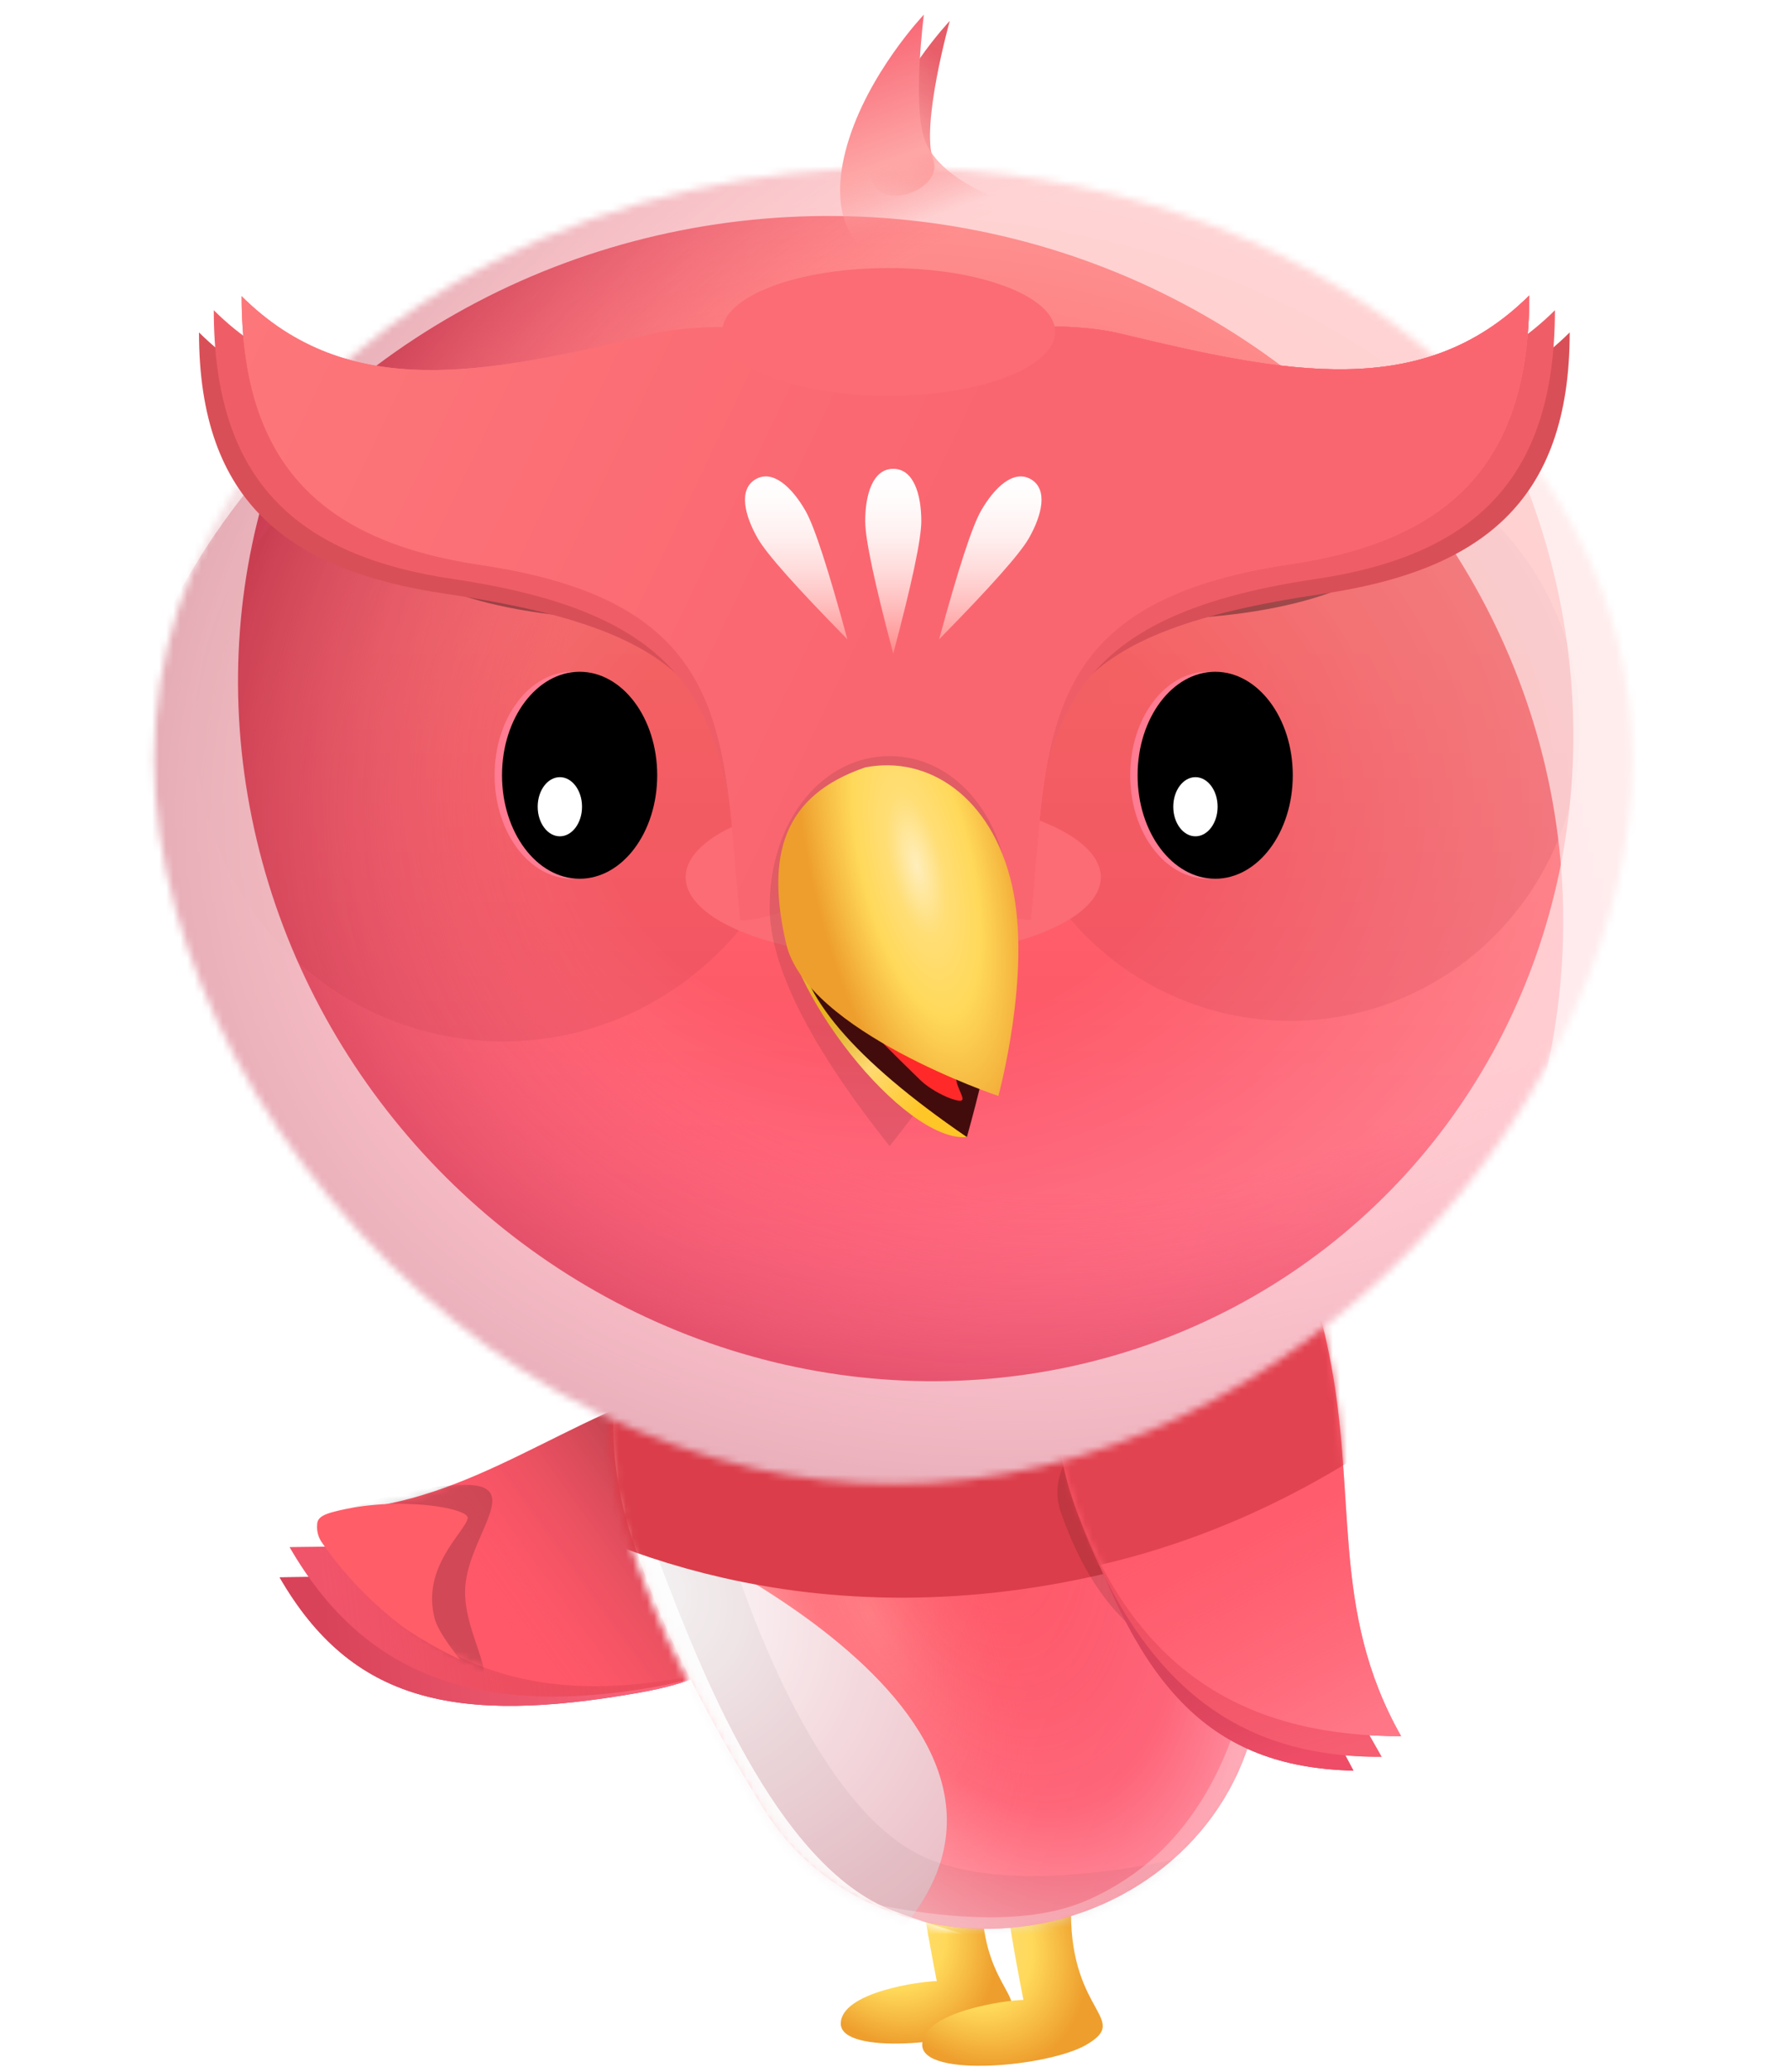
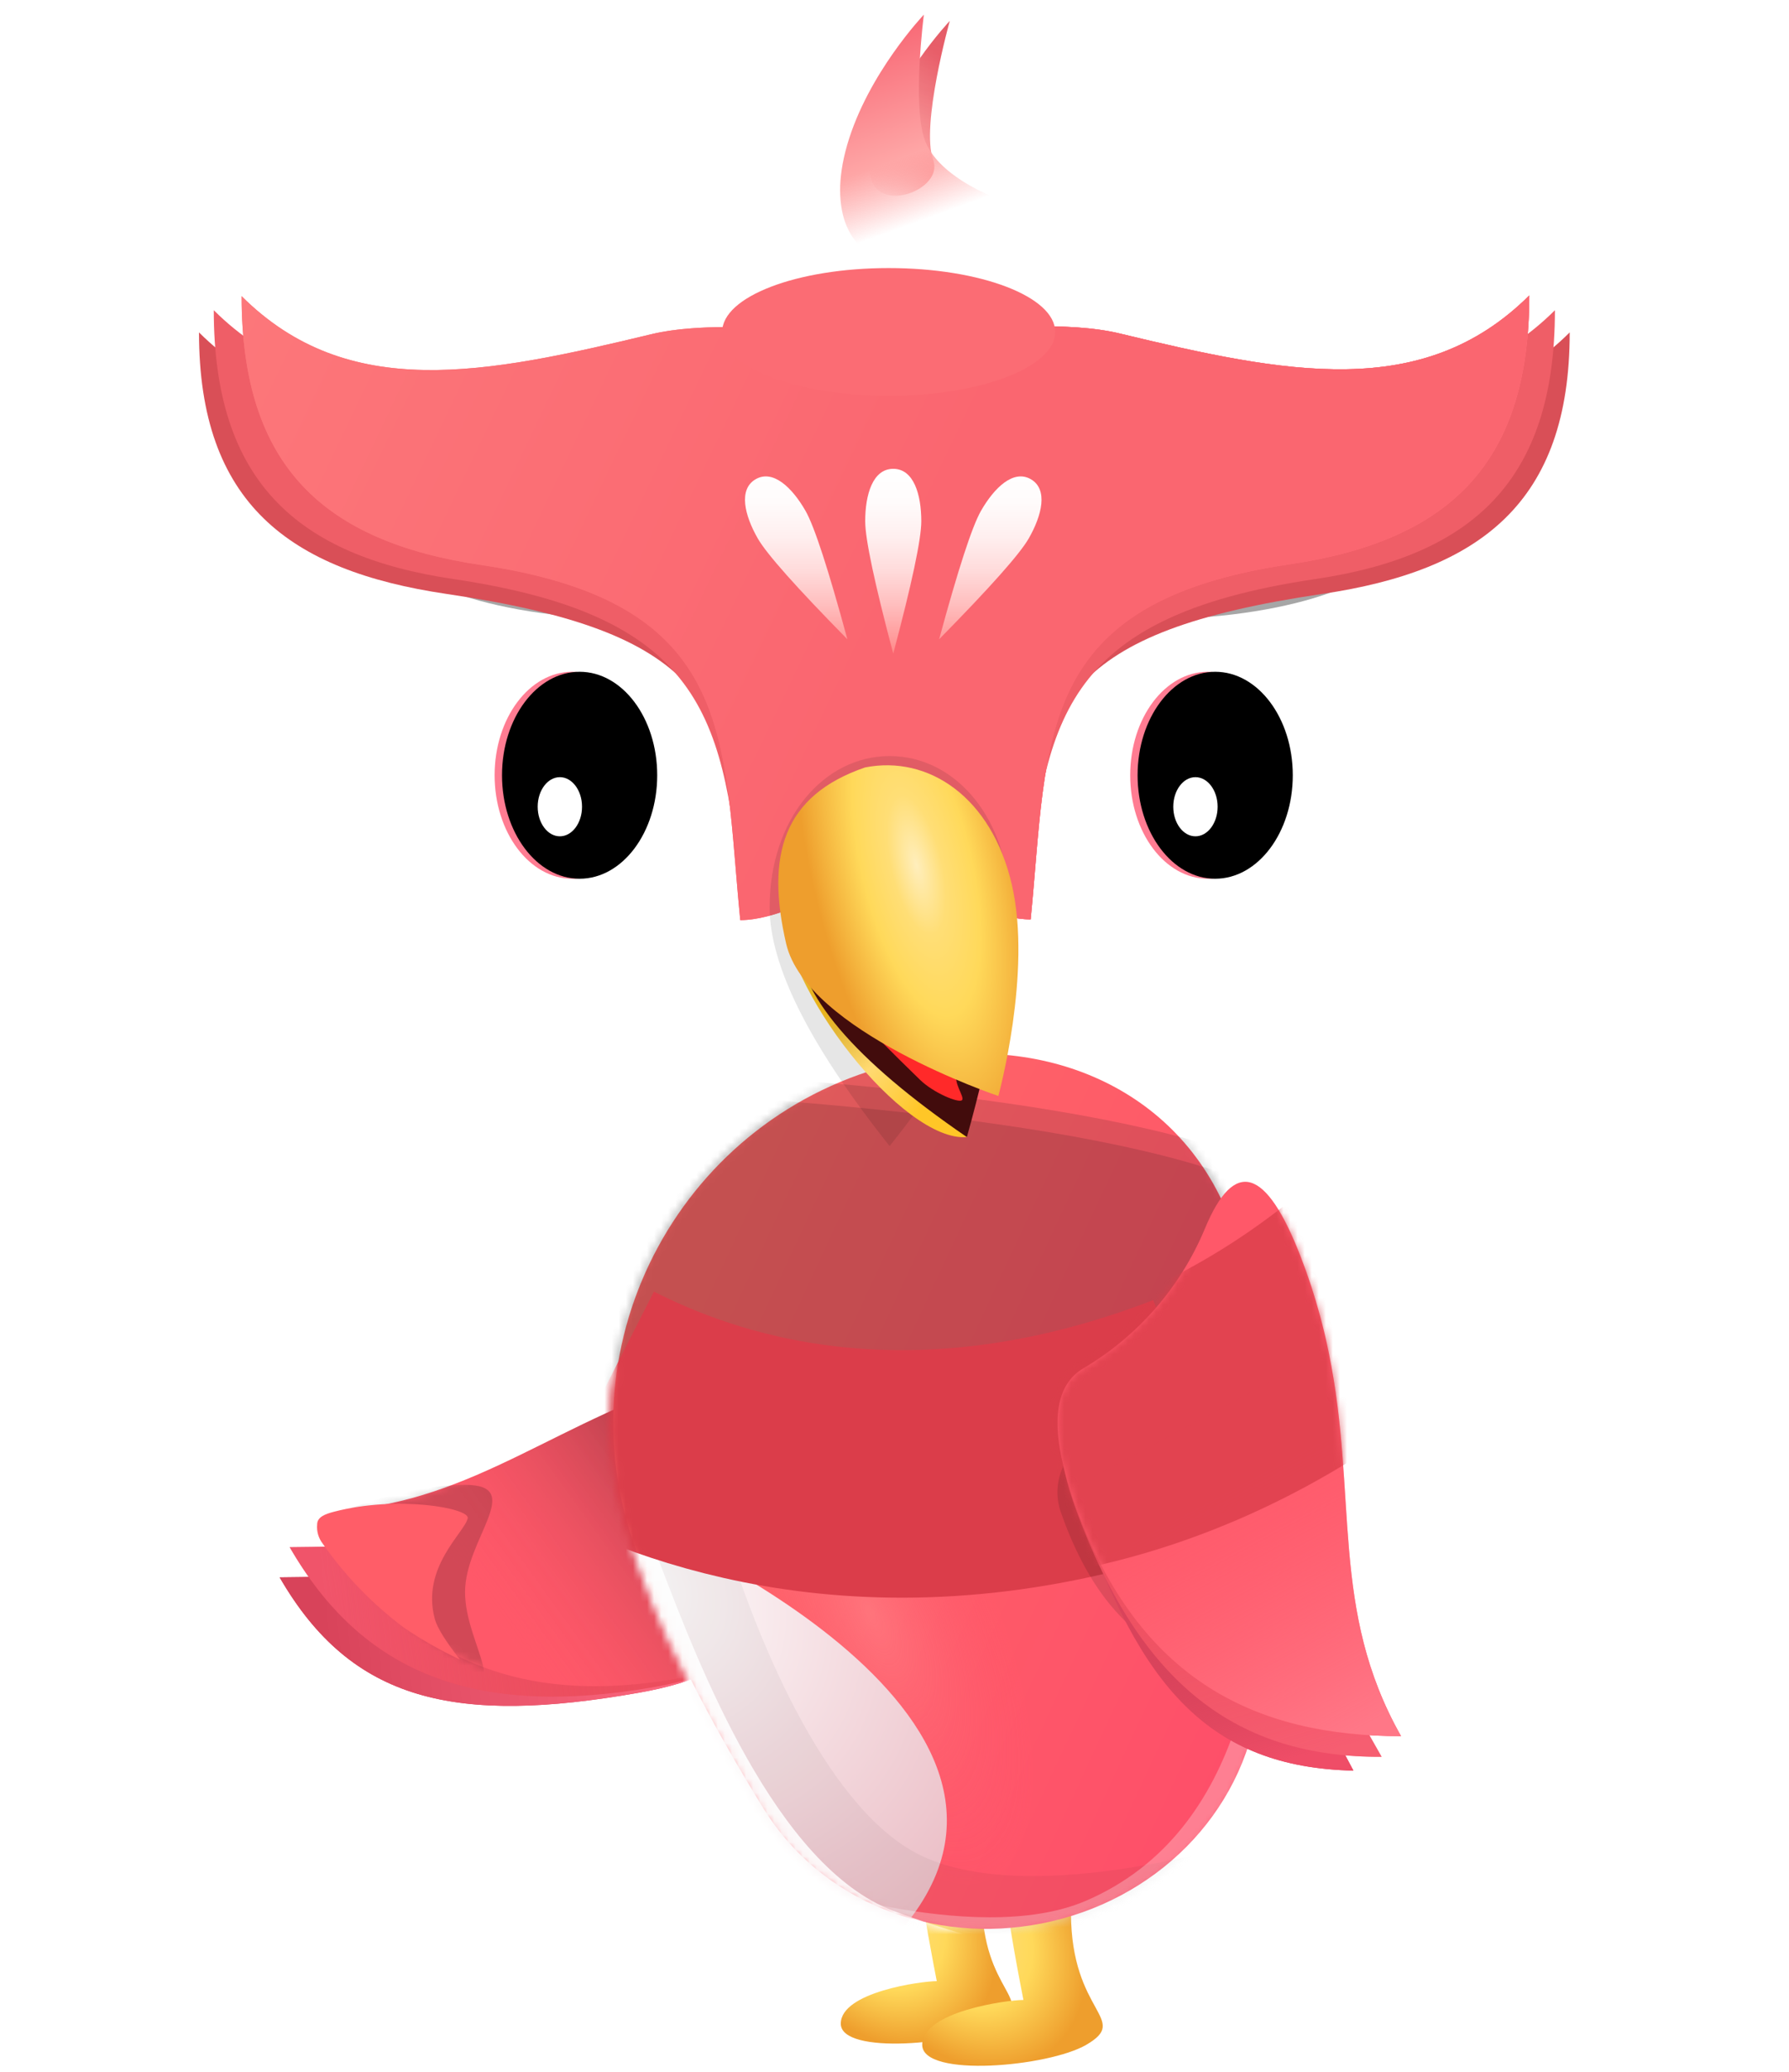
<svg xmlns="http://www.w3.org/2000/svg" width="253" height="293" viewBox="0 0 253 293" fill="none">
  <path d="M140.906 286.142C146.883 282.653 138.857 282.027 138.857 268.436C138.857 254.844 145.078 250.484 138.007 250.484C130.936 250.484 130.325 257.35 130.325 266.885C130.325 269.153 132.157 278.47 132.477 280.126C130.325 280.126 118.904 281.66 118.904 286.142C118.904 290.624 135.863 289.086 140.906 286.142Z" fill="url(#paint0_radial_2435_49716)" />
  <path d="M140.906 286.142C146.883 282.653 138.857 282.027 138.857 268.436C138.857 254.844 145.078 250.484 138.007 250.484C130.936 250.484 130.325 257.35 130.325 266.885C130.325 269.153 132.157 278.47 132.477 280.126C130.325 280.126 118.904 281.66 118.904 286.142C118.904 290.624 135.863 289.086 140.906 286.142Z" fill="url(#paint1_radial_2435_49716)" fill-opacity="0.5" />
  <path d="M153.619 289.13C159.921 285.451 151.458 284.79 151.458 270.459C151.458 256.129 158.018 251.531 150.562 251.531C143.106 251.531 142.462 258.771 142.462 268.825C142.462 271.216 144.394 281.04 144.732 282.786C142.462 282.786 130.419 284.404 130.419 289.13C130.419 293.856 148.301 292.234 153.619 289.13Z" fill="url(#paint2_radial_2435_49716)" />
  <path d="M153.619 289.13C159.921 285.451 151.458 284.79 151.458 270.459C151.458 256.129 158.018 251.531 150.562 251.531C143.106 251.531 142.462 258.771 142.462 268.825C142.462 271.216 144.394 281.04 144.732 282.786C142.462 282.786 130.419 284.404 130.419 289.13C130.419 293.856 148.301 292.234 153.619 289.13Z" fill="url(#paint3_radial_2435_49716)" fill-opacity="0.5" />
  <path fill-rule="evenodd" clip-rule="evenodd" d="M89.165 219.839C72.698 221.825 56.134 222.892 39.549 223.035C49.717 240.646 64.438 243.914 90.324 239.35C107.582 236.306 107.196 229.803 89.165 219.839Z" fill="#D8435A" />
  <path fill-rule="evenodd" clip-rule="evenodd" d="M89.165 219.839C72.698 221.825 56.134 222.892 39.549 223.035C49.717 240.646 64.438 243.914 90.324 239.35C107.582 236.306 107.196 229.803 89.165 219.839Z" fill="url(#paint4_linear_2435_49716)" />
  <path fill-rule="evenodd" clip-rule="evenodd" d="M90.59 215.574C74.124 217.561 57.56 218.628 40.974 218.77C51.142 236.381 66.857 243.069 92.743 238.504C110.001 235.461 109.283 227.817 90.59 215.574Z" fill="#EC4D5D" />
  <path fill-rule="evenodd" clip-rule="evenodd" d="M90.59 215.574C74.124 217.561 57.56 218.628 40.974 218.77C51.142 236.381 66.857 243.069 92.743 238.504C110.001 235.461 109.283 227.817 90.59 215.574Z" fill="url(#paint5_linear_2435_49716)" />
  <path fill-rule="evenodd" clip-rule="evenodd" d="M120.545 201.88C115.092 208.989 112.102 217.68 112.027 226.64C112.021 228.289 111.42 229.882 110.334 231.123C109.067 232.53 107.513 233.649 105.777 234.405C102.528 235.832 99.105 236.826 95.597 237.363C85.334 239.171 76.784 238.607 69.562 236.161C67.402 235.435 65.311 234.518 63.312 233.423C57.231 229.958 52.025 225.146 48.094 219.355C47.857 219.006 47.687 218.616 47.593 218.205C47.112 216.272 47.781 213.638 48.962 213.523C53.12 213.13 57.219 212.264 61.18 210.941H61.19C69.573 208.172 77.025 203.803 85.616 199.862C89.074 198.258 92.615 196.838 96.224 195.609C100.795 194.056 105.492 192.898 110.261 192.149C123.702 190.048 127.13 193.292 120.545 201.88Z" fill="#FF5869" />
  <path fill-rule="evenodd" clip-rule="evenodd" d="M120.545 201.88C115.092 208.989 112.102 217.68 112.027 226.64C112.021 228.289 111.42 229.882 110.334 231.123C109.067 232.53 107.513 233.649 105.777 234.405C102.528 235.832 99.105 236.826 95.597 237.363C85.334 239.171 76.784 238.607 69.562 236.161C67.402 235.435 65.311 234.518 63.312 233.423C57.231 229.958 52.025 225.146 48.094 219.355C47.857 219.006 47.687 218.616 47.593 218.205C47.112 216.272 47.781 213.638 48.962 213.523C53.12 213.13 57.219 212.264 61.18 210.941H61.19C69.573 208.172 77.025 203.803 85.616 199.862C89.074 198.258 92.615 196.838 96.224 195.609C100.795 194.056 105.492 192.898 110.261 192.149C123.702 190.048 127.13 193.292 120.545 201.88Z" fill="url(#paint6_linear_2435_49716)" />
  <mask id="mask0_2435_49716" style="mask-type:alpha" maskUnits="userSpaceOnUse" x="47" y="191" width="77" height="48">
    <path fill-rule="evenodd" clip-rule="evenodd" d="M120.545 201.88C115.092 208.989 112.102 217.68 112.027 226.64C112.021 228.289 111.42 229.882 110.334 231.123C109.067 232.53 107.513 233.649 105.777 234.405C102.528 235.832 99.105 236.826 95.597 237.363C85.334 239.171 76.784 238.607 69.562 236.161C67.402 235.435 65.311 234.518 63.312 233.423C57.231 229.958 52.025 225.146 48.094 219.355C47.857 219.006 47.687 218.616 47.593 218.205C47.112 216.272 47.781 213.638 48.962 213.523C53.12 213.13 57.219 212.264 61.18 210.941H61.19C69.573 208.172 77.025 203.803 85.616 199.862C89.074 198.258 92.615 196.838 96.224 195.609C100.795 194.056 105.492 192.898 110.261 192.149C123.702 190.048 127.13 193.292 120.545 201.88Z" fill="#C4C4C4" />
  </mask>
  <g mask="url(#mask0_2435_49716)">
    <g opacity="0.25" filter="url(#filter0_f_2435_49716)">
      <path d="M65.768 225.109C65.768 232.613 72.859 239.742 64.201 239.742C55.542 239.742 39.117 230.001 39.117 222.497C39.117 214.993 57.11 209.955 65.768 209.955C74.427 209.955 65.768 217.606 65.768 225.109Z" fill="black" fill-opacity="0.7" />
    </g>
  </g>
  <path fill-rule="evenodd" clip-rule="evenodd" d="M44.853 215.559C44.761 216.513 45.032 217.467 45.612 218.23C48.796 222.802 52.693 226.832 57.155 230.169C59.662 231.864 62.296 233.362 65.034 234.65C63.001 232.039 61.822 230.137 61.498 228.945C59.499 221.597 65.748 216.67 66.143 214.67C66.424 213.255 56.287 211.405 47.274 213.744C45.972 214.082 44.849 214.499 44.853 215.559Z" fill="#FF5D68" />
  <path fill-rule="evenodd" clip-rule="evenodd" d="M89.859 218.903C79.217 189.554 96.639 157.567 127.005 150.317V150.317C146.35 145.698 165.938 153.097 173.574 171.463C174.53 173.764 175.519 176.228 176.536 178.864C182.518 194.365 180.656 220.81 177.952 240.672C175.772 256.685 163.16 268.865 147.301 271.971V271.971C131.975 274.974 116.177 269.002 107.974 255.713C101.924 245.913 95.36 234.026 91.356 223.024C90.865 221.677 90.365 220.301 89.859 218.903Z" fill="url(#paint7_linear_2435_49716)" />
  <path fill-rule="evenodd" clip-rule="evenodd" d="M89.859 218.903C79.217 189.554 96.639 157.567 127.005 150.317V150.317C146.35 145.698 165.938 153.097 173.574 171.463C174.53 173.764 175.519 176.228 176.536 178.864C182.518 194.365 180.656 220.81 177.952 240.672C175.772 256.685 163.16 268.865 147.301 271.971V271.971C131.975 274.974 116.177 269.002 107.974 255.713C101.924 245.913 95.36 234.026 91.356 223.024C90.865 221.677 90.365 220.301 89.859 218.903Z" fill="url(#paint8_radial_2435_49716)" />
-   <path fill-rule="evenodd" clip-rule="evenodd" d="M89.859 218.903C79.217 189.554 96.639 157.567 127.005 150.317V150.317C146.35 145.698 165.938 153.097 173.574 171.463C174.53 173.764 175.519 176.228 176.536 178.864C182.518 194.365 180.656 220.81 177.952 240.672C175.772 256.685 163.16 268.865 147.301 271.971V271.971C131.975 274.974 116.177 269.002 107.974 255.713C101.924 245.913 95.36 234.026 91.356 223.024C90.865 221.677 90.365 220.301 89.859 218.903Z" fill="url(#paint9_radial_2435_49716)" style="mix-blend-mode:overlay" />
  <mask id="mask1_2435_49716" style="mask-type:alpha" maskUnits="userSpaceOnUse" x="86" y="148" width="95" height="125">
    <path fill-rule="evenodd" clip-rule="evenodd" d="M89.859 218.903C79.217 189.554 96.639 157.567 127.005 150.317V150.317C146.35 145.698 165.938 153.097 173.574 171.463C174.53 173.764 175.519 176.228 176.537 178.864C182.518 194.365 180.656 220.81 177.952 240.672C175.772 256.685 163.16 268.865 147.301 271.971V271.971C131.975 274.974 116.177 269.002 107.974 255.713C101.924 245.913 95.36 234.026 91.356 223.024C90.865 221.677 90.365 220.301 89.859 218.903Z" fill="white" />
    <path fill-rule="evenodd" clip-rule="evenodd" d="M89.859 218.903C79.217 189.554 96.639 157.567 127.005 150.317V150.317C146.35 145.698 165.938 153.097 173.574 171.463C174.53 173.764 175.519 176.228 176.537 178.864C182.518 194.365 180.656 220.81 177.952 240.672C175.772 256.685 163.16 268.865 147.301 271.971V271.971C131.975 274.974 116.177 269.002 107.974 255.713C101.924 245.913 95.36 234.026 91.356 223.024C90.865 221.677 90.365 220.301 89.859 218.903Z" stroke="white" />
  </mask>
  <g mask="url(#mask1_2435_49716)">
    <g style="mix-blend-mode:multiply" opacity="0.124" filter="url(#filter1_f_2435_49716)">
      <path fill-rule="evenodd" clip-rule="evenodd" d="M73.921 175.032C75.592 161.275 87.404 151.039 101.235 151.922C133.183 153.962 185.638 159.484 189.407 173.831C194.854 194.563 164.329 205.804 133.614 207.471C117.693 208.335 101.609 204.784 89.807 201.163C78.689 197.752 72.519 186.577 73.921 175.032V175.032Z" fill="black" />
    </g>
    <path fill-rule="evenodd" clip-rule="evenodd" d="M123.651 276.764C114.235 285.317 114.169 293.489 103.391 289.82C92.613 286.151 72.801 218.71 92.401 216.304C92.401 216.304 158.769 244.866 123.651 276.764Z" fill="url(#paint10_radial_2435_49716)" />
    <g opacity="0.043" filter="url(#filter2_f_2435_49716)">
      <path fill-rule="evenodd" clip-rule="evenodd" d="M79.336 194.517V194.517C83.591 191.537 98.474 199.933 99.467 205.032C100.156 208.568 101.14 212.537 102.506 216.974C107.399 232.863 117.399 256.586 130.706 262.584C146.61 269.753 176.537 260.288 176.537 260.288L145.182 277.619L120.171 277.619L104.86 257.303L79.336 194.517Z" fill="black" style="mix-blend-mode:multiply" />
    </g>
    <g opacity="0.874" filter="url(#filter3_f_2435_49716)">
      <path fill-rule="evenodd" clip-rule="evenodd" d="M72.02 198.698V198.698C75.763 195.482 86.464 199.771 87.789 204.525C89.036 209.002 90.843 214.542 93.446 221.357C98.695 235.102 109.697 263.932 126.369 270.2C142.305 276.191 159.814 278.709 159.814 278.709L137.865 281.8L112.855 281.8L97.543 261.483L72.02 198.698Z" fill="white" style="mix-blend-mode:lighten" />
    </g>
    <g opacity="0.341" filter="url(#filter4_f_2435_49716)">
      <path fill-rule="evenodd" clip-rule="evenodd" d="M207.919 198.698V198.698C197.852 189.483 178.417 200.635 178.612 214.281C178.622 214.979 178.627 215.678 178.627 216.38C178.627 230.764 176.537 258.882 153.571 268.765C137.687 275.6 108.972 265.253 108.972 265.253L142.074 281.8L167.085 281.8L182.396 261.483L207.919 198.698Z" fill="white" fill-opacity="0.8" style="mix-blend-mode:lighten" />
    </g>
    <g style="mix-blend-mode:multiply" opacity="0.124" filter="url(#filter5_f_2435_49716)">
      <path fill-rule="evenodd" clip-rule="evenodd" d="M72.857 178.032C74.528 164.275 86.341 154.039 100.171 154.922C132.119 156.962 184.574 162.484 188.344 176.831C193.79 197.563 163.265 208.804 132.55 210.471C116.63 211.335 100.545 207.784 88.744 204.163C77.626 200.752 71.455 189.577 72.857 178.032V178.032Z" fill="black" />
    </g>
    <g filter="url(#filter6_f_2435_49716)">
      <path d="M84.549 198.226C97.775 204.946 127.581 216.29 169.388 200.161" stroke="#DB3D4A" stroke-width="35" />
    </g>
  </g>
  <g style="mix-blend-mode:multiply" opacity="0.124" filter="url(#filter7_f_2435_49716)">
    <path fill-rule="evenodd" clip-rule="evenodd" d="M153.617 203.352C158.302 199.928 164.861 200.914 168.072 205.747C174.298 215.114 182.71 229.4 179.515 233.968C174.622 240.965 164.776 235.636 157.688 227.709C153.924 223.499 151.478 218.01 150.013 213.788C148.666 209.91 150.303 205.774 153.617 203.352V203.352Z" fill="black" />
  </g>
  <path fill-rule="evenodd" clip-rule="evenodd" d="M170.393 205.299C176.553 220.698 183.566 235.742 191.4 250.361C171.07 249.892 161.137 238.545 152.719 213.644C147.107 197.043 152.999 194.261 170.393 205.299Z" fill="#D9435B" />
  <path fill-rule="evenodd" clip-rule="evenodd" d="M170.393 205.299C176.553 220.698 183.566 235.742 191.4 250.361C171.07 249.892 161.137 238.545 152.719 213.644C147.107 197.043 152.999 194.261 170.393 205.299Z" fill="url(#paint11_linear_2435_49716)" />
  <path fill-rule="evenodd" clip-rule="evenodd" d="M173.127 203.953C179.716 219.174 187.149 234.015 195.391 248.409C175.055 248.511 161.355 238.313 152.242 213.658C146.166 197.221 153.128 193.986 173.127 203.953Z" fill="#EC4D5D" />
  <path fill-rule="evenodd" clip-rule="evenodd" d="M173.127 203.953C179.716 219.174 187.149 234.015 195.391 248.409C175.055 248.511 161.355 238.313 152.242 213.658C146.166 197.221 153.128 193.986 173.127 203.953Z" fill="url(#paint12_linear_2435_49716)" />
  <path fill-rule="evenodd" clip-rule="evenodd" d="M198.138 245.487C177.799 245.487 161.139 237.763 152.14 213.066C151.607 211.582 151.148 210.181 150.792 208.854C148.545 200.88 149.353 195.751 153.217 193.469C160.931 188.918 166.961 181.986 170.4 173.716C174.549 163.713 179.071 165.058 183.966 177.75C185.021 180.469 185.928 183.242 186.683 186.059C187.164 187.825 187.575 189.56 187.916 191.264C192.087 211.592 188.011 227.583 198.138 245.487Z" fill="#FF5869" />
  <path fill-rule="evenodd" clip-rule="evenodd" d="M198.138 245.487C177.799 245.487 161.139 237.763 152.14 213.066C151.607 211.582 151.148 210.181 150.792 208.854C148.545 200.88 149.353 195.751 153.217 193.469C160.931 188.918 166.961 181.986 170.4 173.716C174.549 163.713 179.071 165.058 183.966 177.75C185.021 180.469 185.928 183.242 186.683 186.059C187.164 187.825 187.575 189.56 187.916 191.264C192.087 211.592 188.011 227.583 198.138 245.487Z" fill="url(#paint13_linear_2435_49716)" />
  <mask id="mask2_2435_49716" style="mask-type:alpha" maskUnits="userSpaceOnUse" x="149" y="167" width="50" height="79">
    <path fill-rule="evenodd" clip-rule="evenodd" d="M198.138 245.487C177.799 245.487 161.139 237.763 152.14 213.066C151.607 211.582 151.148 210.181 150.792 208.854C148.545 200.88 149.353 195.751 153.217 193.469C160.931 188.918 166.961 181.986 170.4 173.716C174.549 163.713 179.071 165.058 183.966 177.75C185.021 180.469 185.928 183.242 186.683 186.059C187.164 187.825 187.575 189.56 187.916 191.264C192.087 211.592 188.011 227.583 198.138 245.487Z" fill="#FF5869" />
  </mask>
  <g mask="url(#mask2_2435_49716)">
    <g opacity="0.8" filter="url(#filter8_f_2435_49716)">
      <path d="M124.388 206.426C139.191 207.404 171.057 206.113 203.153 174.844" stroke="#DB3D4A" stroke-width="35" />
    </g>
  </g>
  <mask id="mask3_2435_49716" style="mask-type:alpha" maskUnits="userSpaceOnUse" x="21" y="23" width="210" height="187">
-     <path fill-rule="evenodd" clip-rule="evenodd" d="M230.84 107.363C230.84 153.56 184.048 209.838 126.323 209.838C119.724 209.832 113.146 209.103 106.705 207.663C91.182 204.045 76.69 196.928 64.334 186.855C38.54 166.213 21.806 134.989 21.806 107.363C21.806 77.833 40.923 51.869 69.8 36.989C78.618 32.465 87.974 29.078 97.644 26.909C97.659 26.905 97.673 26.898 97.686 26.888C107.083 24.763 116.689 23.697 126.323 23.709C184.048 23.709 230.84 61.165 230.84 107.363Z" fill="#FF5869" />
-   </mask>
+     </mask>
  <g mask="url(#mask3_2435_49716)">
    <g filter="url(#filter9_i_2435_49716)">
      <path d="M234.066 113.709C229.396 170.095 185.683 209.838 126.001 209.838C66.318 209.838 17.936 166.8 17.936 113.709C17.936 60.618 66.318 17.58 126.001 17.58C185.683 17.58 232.898 55.917 234.066 113.709Z" fill="url(#paint14_linear_2435_49716)" />
      <path d="M234.066 113.709C229.396 170.095 185.683 209.838 126.001 209.838C66.318 209.838 17.936 166.8 17.936 113.709C17.936 60.618 66.318 17.58 126.001 17.58C185.683 17.58 232.898 55.917 234.066 113.709Z" fill="url(#paint15_radial_2435_49716)" style="mix-blend-mode:overlay" />
      <path d="M234.066 113.709C229.396 170.095 185.683 209.838 126.001 209.838C66.318 209.838 17.936 166.8 17.936 113.709C17.936 60.618 66.318 17.58 126.001 17.58C185.683 17.58 232.898 55.917 234.066 113.709Z" fill="url(#paint16_radial_2435_49716)" fill-opacity="0.5" />
    </g>
    <g filter="url(#filter10_i_2435_49716)">
      <ellipse cx="126.001" cy="113.709" rx="108.065" ry="96.129" fill="url(#paint17_linear_2435_49716)" />
      <ellipse cx="126.001" cy="113.709" rx="108.065" ry="96.129" fill="url(#paint18_radial_2435_49716)" fill-opacity="0.8" style="mix-blend-mode:overlay" />
      <ellipse cx="126.001" cy="113.709" rx="108.065" ry="96.129" fill="url(#paint19_radial_2435_49716)" />
    </g>
    <g opacity="0.1" filter="url(#filter11_i_2435_49716)">
      <ellipse cx="126.001" cy="113.709" rx="108.065" ry="96.129" fill="black" fill-opacity="0.01" />
    </g>
    <g opacity="0.15" filter="url(#filter12_i_2435_49716)">
      <ellipse cx="125.839" cy="113.709" rx="108.549" ry="96.129" fill="black" fill-opacity="0.01" />
    </g>
    <g opacity="0.15" filter="url(#filter13_f_2435_49716)">
      <ellipse cx="71.162" cy="103.225" rx="43.549" ry="44.032" fill="#B33744" />
    </g>
    <g opacity="0.15" filter="url(#filter14_f_2435_49716)">
      <ellipse rx="40.968" ry="41.291" transform="matrix(-1 0 0 1 182.452 103.064)" fill="#B33744" />
    </g>
    <g opacity="0.6" filter="url(#filter15_f_2435_49716)">
      <ellipse cx="128.082" cy="100.167" rx="109.202" ry="105.314" transform="rotate(50.268 128.082 100.167)" stroke="white" stroke-width="25" />
    </g>
    <g opacity="0.6" filter="url(#filter16_f_2435_49716)">
      <ellipse cx="117.255" cy="130.217" rx="116.319" ry="112.178" transform="rotate(0.547 117.255 130.217)" stroke="white" stroke-width="25" />
    </g>
    <g filter="url(#filter17_f_2435_49716)">
      <ellipse cx="126.323" cy="124.032" rx="29.355" ry="11.29" fill="#FB6C74" />
    </g>
  </g>
  <g opacity="0.35" filter="url(#filter18_f_2435_49716)">
    <ellipse cx="162.291" cy="75.967" rx="35" ry="11.613" fill="black" />
  </g>
  <g opacity="0.35" filter="url(#filter19_f_2435_49716)">
    <ellipse cx="90.033" cy="75.967" rx="35" ry="11.613" fill="black" />
  </g>
  <g opacity="0.35" filter="url(#filter20_f_2435_49716)">
    <ellipse cx="80.033" cy="61.934" rx="16.29" ry="6.936" fill="black" />
  </g>
  <g opacity="0.35" filter="url(#filter21_f_2435_49716)">
    <ellipse cx="174.549" cy="61.934" rx="16.29" ry="6.936" fill="black" />
  </g>
  <ellipse cx="80.923" cy="109.619" rx="10.974" ry="14.632" fill="#FF7C92" />
  <ellipse cx="170.807" cy="109.619" rx="10.974" ry="14.632" fill="#FF7C92" />
  <ellipse cx="81.968" cy="109.619" rx="10.974" ry="14.632" fill="black" />
  <ellipse cx="171.852" cy="109.619" rx="10.974" ry="14.632" fill="black" />
  <ellipse cx="79.175" cy="114.07" rx="3.135" ry="4.181" fill="white" />
  <ellipse cx="169.059" cy="114.07" rx="3.135" ry="4.181" fill="white" />
  <path fill-rule="evenodd" clip-rule="evenodd" d="M144.156 124.772C141.367 124.852 138.576 124.782 135.794 124.562V58.733C147.735 52.836 157.141 50.715 164.014 52.369C187.581 58.043 206.921 61.997 221.987 46.999C221.987 71.139 209.24 80.688 187.007 83.975C150.792 89.328 146.678 99.198 144.156 124.772Z" fill="url(#paint20_linear_2435_49716)" />
  <path fill-rule="evenodd" clip-rule="evenodd" d="M145.201 127.908C142.875 127.982 140.573 127.417 138.546 126.274C136.519 125.131 134.844 123.455 133.704 121.426V55.597C145.645 49.7 155.051 47.579 161.923 49.233C185.491 54.908 204.83 58.862 219.896 43.864C219.896 68.003 208.194 78.598 185.962 81.884C149.747 87.238 147.723 102.334 145.201 127.908Z" fill="url(#paint21_radial_2435_49716)" />
  <path fill-rule="evenodd" clip-rule="evenodd" d="M145.757 129.998C140.748 129.998 132.899 126.444 122.207 119.336V48.281C139.396 45.868 151.427 45.488 158.299 47.143C181.866 52.817 201.206 56.771 216.272 41.773C216.272 65.913 204.57 76.508 182.338 79.794C146.122 85.147 148.279 104.424 145.757 129.998Z" fill="url(#paint22_radial_2435_49716)" />
  <path fill-rule="evenodd" clip-rule="evenodd" d="M145.757 129.998C140.748 129.998 132.899 126.444 122.207 119.336V48.281C139.396 45.868 151.427 45.488 158.299 47.143C181.866 52.817 201.206 56.771 216.272 41.773C216.272 65.913 204.57 76.508 182.338 79.794C146.122 85.147 148.279 104.424 145.757 129.998Z" fill="url(#paint23_linear_2435_49716)" />
  <path fill-rule="evenodd" clip-rule="evenodd" d="M105.973 124.772C108.762 124.852 111.553 124.782 114.335 124.562V58.733C102.394 52.836 92.987 50.715 86.115 52.369C62.548 58.043 43.208 61.997 28.142 46.999C28.142 71.139 40.889 80.688 63.121 83.975C99.337 89.328 103.451 99.198 105.973 124.772Z" fill="url(#paint24_linear_2435_49716)" />
  <path fill-rule="evenodd" clip-rule="evenodd" d="M104.928 127.908C107.254 127.982 109.555 127.417 111.583 126.274C113.61 125.131 115.284 123.455 116.425 121.426V55.597C104.484 49.7 95.078 47.579 88.205 49.233C64.638 54.908 45.298 58.862 30.232 43.864C30.232 68.003 41.934 78.598 64.167 81.884C100.382 87.238 102.406 102.334 104.928 127.908Z" fill="url(#paint25_radial_2435_49716)" />
-   <path fill-rule="evenodd" clip-rule="evenodd" d="M104.686 130.104C109.694 130.104 117.544 126.55 128.235 119.442V48.387C111.046 45.973 99.016 45.594 92.144 47.249C68.576 52.923 49.236 56.877 34.17 41.879C34.17 66.019 45.873 76.613 68.105 79.9C104.32 85.253 102.163 104.53 104.686 130.104Z" fill="url(#paint26_linear_2435_49716)" />
+   <path fill-rule="evenodd" clip-rule="evenodd" d="M104.686 130.104C109.694 130.104 117.544 126.55 128.235 119.442V48.387C111.046 45.973 99.016 45.594 92.144 47.249C68.576 52.923 49.236 56.877 34.17 41.879C34.17 66.019 45.873 76.613 68.105 79.9C104.32 85.253 102.163 104.53 104.686 130.104" fill="url(#paint26_linear_2435_49716)" />
  <path fill-rule="evenodd" clip-rule="evenodd" d="M125.305 121.346C134.428 127.114 141.245 129.998 145.757 129.998C145.997 127.566 146.194 125.19 146.387 122.878C148.216 100.883 149.567 84.638 182.338 79.794C204.57 76.508 216.272 65.913 216.272 41.773C201.206 56.771 181.866 52.817 158.299 47.143C151.78 45.573 140.62 45.834 124.818 47.925C109.442 45.931 98.551 45.706 92.144 47.249C68.576 52.923 49.236 56.877 34.17 41.879C34.17 66.019 45.872 76.613 68.105 79.9C100.875 84.744 102.226 100.989 104.056 122.984C104.248 125.296 104.446 127.672 104.685 130.104C109.225 130.104 116.098 127.185 125.305 121.346Z" fill="url(#paint27_linear_2435_49716)" />
  <path fill-rule="evenodd" clip-rule="evenodd" d="M123.474 21.369C126.396 11.281 134.314 2.964 134.314 2.964C134.314 2.964 130.18 17.711 131.971 22.634C133.763 27.557 120.551 31.457 123.474 21.369Z" fill="url(#paint28_linear_2435_49716)" />
  <path fill-rule="evenodd" clip-rule="evenodd" d="M123.474 21.369C126.396 11.281 134.314 2.964 134.314 2.964C134.314 2.964 130.18 17.711 131.971 22.634C133.763 27.557 120.551 31.457 123.474 21.369Z" fill="url(#paint29_linear_2435_49716)" style="mix-blend-mode:multiply" />
  <path fill-rule="evenodd" clip-rule="evenodd" d="M119.812 20.477C122.735 10.389 130.653 2.072 130.653 2.072C130.653 2.072 128.996 14.896 130.788 19.819C132.579 24.742 139.947 27.608 139.947 27.608L121.286 34.4C121.286 34.4 116.889 30.565 119.812 20.477Z" fill="url(#paint30_linear_2435_49716)" />
  <path opacity="0.1" fill-rule="evenodd" clip-rule="evenodd" d="M125.811 162.051C137.122 147.829 142.778 136.575 142.779 128.288C142.779 115.857 135.181 106.905 125.811 106.905C116.439 106.905 108.842 115.857 108.842 128.288C108.842 136.575 114.498 147.83 125.811 162.051Z" fill="black" />
  <path fill-rule="evenodd" clip-rule="evenodd" d="M136.736 160.781C136.31 155.14 142.038 141.835 142.038 130.12C142.038 118.406 134.916 109.971 126.131 109.971C117.345 109.971 109.766 114.758 110.536 127.845C110.536 139.701 127.81 161.562 136.736 160.781Z" fill="url(#paint31_radial_2435_49716)" />
  <path fill-rule="evenodd" clip-rule="evenodd" d="M136.736 160.781C140.27 148.15 142.038 137.93 142.038 130.12C142.038 118.406 134.916 109.971 126.131 109.971C117.345 109.971 112.804 120.965 112.804 132.679C112.804 140.488 120.781 149.856 136.736 160.781Z" fill="#420C0C" />
  <path fill-rule="evenodd" clip-rule="evenodd" d="M136.04 155.562C136.495 155.127 134.666 152.983 135.39 151.715C136.182 150.328 137.796 139.731 137.796 132.659C137.796 120.945 134.916 109.971 126.131 109.971C117.345 109.971 106.558 121.998 112.804 132.679C116.708 139.355 121.844 144.645 130.115 152.686C132.031 154.55 135.584 155.997 136.04 155.562Z" fill="#FF2929" />
  <path fill-rule="evenodd" clip-rule="evenodd" d="M140.69 153.982C143.612 142.69 144.195 133.24 142.439 125.631C139.804 114.217 130.967 107.6 122.407 109.576C113.847 111.553 108.805 121.374 111.439 132.788C113.196 140.397 122.946 147.462 140.69 153.982Z" fill="url(#paint32_linear_2435_49716)" />
  <path d="M143.102 125.115C145.973 137.551 141.187 154.969 141.187 154.969C141.187 154.969 114.044 145.852 111.173 133.416C108.302 120.98 110.694 112.502 122.348 108.511C131.288 106.755 140.231 112.679 143.102 125.115Z" fill="url(#paint33_radial_2435_49716)" />
  <g filter="url(#filter22_f_2435_49716)">
    <ellipse cx="125.678" cy="46.935" rx="23.549" ry="9.032" fill="#FB6C74" />
  </g>
  <path fill-rule="evenodd" clip-rule="evenodd" d="M138.734 72.226C140.611 68.952 143.325 66.333 145.788 67.764C148.25 69.195 147.355 72.871 145.478 76.145C144.226 78.327 140.004 83.077 132.811 90.392C135.509 80.464 137.483 74.408 138.734 72.226ZM106.858 67.764C109.32 66.333 112.034 68.952 113.912 72.226C115.163 74.408 117.138 80.463 119.835 90.392C112.642 83.076 108.42 78.327 107.169 76.145C105.291 72.871 104.396 69.195 106.858 67.764V67.764ZM126.323 66.29C129.221 66.29 130.29 69.924 130.29 73.704C130.29 76.224 128.968 82.462 126.323 92.419C123.679 82.462 122.357 76.224 122.356 73.704C122.356 69.924 123.425 66.29 126.323 66.29V66.29Z" fill="url(#paint34_linear_2435_49716)" />
  <defs>
    <filter id="filter0_f_2435_49716" x="23.117" y="193.955" width="62.5" height="61.787" filterUnits="userSpaceOnUse" color-interpolation-filters="sRGB">
      <feFlood flood-opacity="0" result="BackgroundImageFix" />
      <feBlend mode="normal" in="SourceGraphic" in2="BackgroundImageFix" result="shape" />
      <feGaussianBlur stdDeviation="8" result="effect1_foregroundBlur_2435_49716" />
    </filter>
    <filter id="filter1_f_2435_49716" x="68.287" y="146.433" width="127.191" height="66.606" filterUnits="userSpaceOnUse" color-interpolation-filters="sRGB">
      <feFlood flood-opacity="0" result="BackgroundImageFix" />
      <feBlend mode="normal" in="SourceGraphic" in2="BackgroundImageFix" result="shape" />
      <feGaussianBlur stdDeviation="2.718" result="effect1_foregroundBlur_2435_49716" />
    </filter>
    <filter id="filter2_f_2435_49716" x="71.336" y="185.894" width="113.2" height="99.726" filterUnits="userSpaceOnUse" color-interpolation-filters="sRGB">
      <feFlood flood-opacity="0" result="BackgroundImageFix" />
      <feBlend mode="normal" in="SourceGraphic" in2="BackgroundImageFix" result="shape" />
      <feGaussianBlur stdDeviation="4" result="effect1_foregroundBlur_2435_49716" />
    </filter>
    <filter id="filter3_f_2435_49716" x="66.583" y="192.145" width="98.667" height="95.091" filterUnits="userSpaceOnUse" color-interpolation-filters="sRGB">
      <feFlood flood-opacity="0" result="BackgroundImageFix" />
      <feBlend mode="normal" in="SourceGraphic" in2="BackgroundImageFix" result="shape" />
      <feGaussianBlur stdDeviation="2.718" result="effect1_foregroundBlur_2435_49716" />
    </filter>
    <filter id="filter4_f_2435_49716" x="103.535" y="189.889" width="109.821" height="97.348" filterUnits="userSpaceOnUse" color-interpolation-filters="sRGB">
      <feFlood flood-opacity="0" result="BackgroundImageFix" />
      <feBlend mode="normal" in="SourceGraphic" in2="BackgroundImageFix" result="shape" />
      <feGaussianBlur stdDeviation="2.718" result="effect1_foregroundBlur_2435_49716" />
    </filter>
    <filter id="filter5_f_2435_49716" x="67.224" y="149.433" width="127.191" height="66.606" filterUnits="userSpaceOnUse" color-interpolation-filters="sRGB">
      <feFlood flood-opacity="0" result="BackgroundImageFix" />
      <feBlend mode="normal" in="SourceGraphic" in2="BackgroundImageFix" result="shape" />
      <feGaussianBlur stdDeviation="2.718" result="effect1_foregroundBlur_2435_49716" />
    </filter>
    <filter id="filter6_f_2435_49716" x="51.621" y="157.624" width="149.066" height="93.29" filterUnits="userSpaceOnUse" color-interpolation-filters="sRGB">
      <feFlood flood-opacity="0" result="BackgroundImageFix" />
      <feBlend mode="normal" in="SourceGraphic" in2="BackgroundImageFix" result="shape" />
      <feGaussianBlur stdDeviation="12.5" result="effect1_foregroundBlur_2435_49716" />
    </filter>
    <filter id="filter7_f_2435_49716" x="134.541" y="186.324" width="60.676" height="65.894" filterUnits="userSpaceOnUse" color-interpolation-filters="sRGB">
      <feFlood flood-opacity="0" result="BackgroundImageFix" />
      <feBlend mode="normal" in="SourceGraphic" in2="BackgroundImageFix" result="shape" />
      <feGaussianBlur stdDeviation="7.5" result="effect1_foregroundBlur_2435_49716" />
    </filter>
    <filter id="filter8_f_2435_49716" x="98.234" y="137.31" width="142.131" height="111.819" filterUnits="userSpaceOnUse" color-interpolation-filters="sRGB">
      <feFlood flood-opacity="0" result="BackgroundImageFix" />
      <feBlend mode="normal" in="SourceGraphic" in2="BackgroundImageFix" result="shape" />
      <feGaussianBlur stdDeviation="12.5" result="effect1_foregroundBlur_2435_49716" />
    </filter>
    <filter id="filter9_i_2435_49716" x="17.936" y="17.58" width="216.13" height="192.259" filterUnits="userSpaceOnUse" color-interpolation-filters="sRGB">
      <feFlood flood-opacity="0" result="BackgroundImageFix" />
      <feBlend mode="normal" in="SourceGraphic" in2="BackgroundImageFix" result="shape" />
      <feColorMatrix in="SourceAlpha" type="matrix" values="0 0 0 0 0 0 0 0 0 0 0 0 0 0 0 0 0 0 127 0" result="hardAlpha" />
      <feOffset />
      <feGaussianBlur stdDeviation="11.5" />
      <feComposite in2="hardAlpha" operator="arithmetic" k2="-1" k3="1" />
      <feColorMatrix type="matrix" values="0 0 0 0 1 0 0 0 0 1 0 0 0 0 1 0 0 0 0.5 0" />
      <feBlend mode="normal" in2="shape" result="effect1_innerShadow_2435_49716" />
    </filter>
    <filter id="filter10_i_2435_49716" x="17.936" y="17.58" width="216.13" height="192.259" filterUnits="userSpaceOnUse" color-interpolation-filters="sRGB">
      <feFlood flood-opacity="0" result="BackgroundImageFix" />
      <feBlend mode="normal" in="SourceGraphic" in2="BackgroundImageFix" result="shape" />
      <feColorMatrix in="SourceAlpha" type="matrix" values="0 0 0 0 0 0 0 0 0 0 0 0 0 0 0 0 0 0 127 0" result="hardAlpha" />
      <feOffset />
      <feGaussianBlur stdDeviation="11.5" />
      <feComposite in2="hardAlpha" operator="arithmetic" k2="-1" k3="1" />
      <feColorMatrix type="matrix" values="0 0 0 0 1 0 0 0 0 1 0 0 0 0 1 0 0 0 0.5 0" />
      <feBlend mode="normal" in2="shape" result="effect1_innerShadow_2435_49716" />
    </filter>
    <filter id="filter11_i_2435_49716" x="17.936" y="17.58" width="216.13" height="192.259" filterUnits="userSpaceOnUse" color-interpolation-filters="sRGB">
      <feFlood flood-opacity="0" result="BackgroundImageFix" />
      <feBlend mode="normal" in="SourceGraphic" in2="BackgroundImageFix" result="shape" />
      <feColorMatrix in="SourceAlpha" type="matrix" values="0 0 0 0 0 0 0 0 0 0 0 0 0 0 0 0 0 0 127 0" result="hardAlpha" />
      <feOffset />
      <feGaussianBlur stdDeviation="17" />
      <feComposite in2="hardAlpha" operator="arithmetic" k2="-1" k3="1" />
      <feColorMatrix type="matrix" values="0 0 0 0 1 0 0 0 0 1 0 0 0 0 1 0 0 0 0.5 0" />
      <feBlend mode="normal" in2="shape" result="effect1_innerShadow_2435_49716" />
    </filter>
    <filter id="filter12_i_2435_49716" x="17.29" y="17.58" width="217.098" height="192.259" filterUnits="userSpaceOnUse" color-interpolation-filters="sRGB">
      <feFlood flood-opacity="0" result="BackgroundImageFix" />
      <feBlend mode="normal" in="SourceGraphic" in2="BackgroundImageFix" result="shape" />
      <feColorMatrix in="SourceAlpha" type="matrix" values="0 0 0 0 0 0 0 0 0 0 0 0 0 0 0 0 0 0 127 0" result="hardAlpha" />
      <feOffset />
      <feGaussianBlur stdDeviation="17" />
      <feComposite in2="hardAlpha" operator="arithmetic" k2="-1" k3="1" />
      <feColorMatrix type="matrix" values="0 0 0 0 1 0 0 0 0 1 0 0 0 0 1 0 0 0 1 0" />
      <feBlend mode="normal" in2="shape" result="effect1_innerShadow_2435_49716" />
    </filter>
    <filter id="filter13_f_2435_49716" x="-10.443" y="21.137" width="163.209" height="164.177" filterUnits="userSpaceOnUse" color-interpolation-filters="sRGB">
      <feFlood flood-opacity="0" result="BackgroundImageFix" />
      <feBlend mode="normal" in="SourceGraphic" in2="BackgroundImageFix" result="shape" />
      <feGaussianBlur stdDeviation="19.028" result="effect1_foregroundBlur_2435_49716" />
    </filter>
    <filter id="filter14_f_2435_49716" x="103.428" y="23.718" width="158.048" height="158.693" filterUnits="userSpaceOnUse" color-interpolation-filters="sRGB">
      <feFlood flood-opacity="0" result="BackgroundImageFix" />
      <feBlend mode="normal" in="SourceGraphic" in2="BackgroundImageFix" result="shape" />
      <feGaussianBlur stdDeviation="19.028" result="effect1_foregroundBlur_2435_49716" />
    </filter>
    <filter id="filter15_f_2435_49716" x="-36.334" y="-64.975" width="328.833" height="330.284" filterUnits="userSpaceOnUse" color-interpolation-filters="sRGB">
      <feFlood flood-opacity="0" result="BackgroundImageFix" />
      <feBlend mode="normal" in="SourceGraphic" in2="BackgroundImageFix" result="shape" />
      <feGaussianBlur stdDeviation="22.5" result="effect1_foregroundBlur_2435_49716" />
    </filter>
    <filter id="filter16_f_2435_49716" x="-56.564" y="-39.461" width="347.638" height="339.357" filterUnits="userSpaceOnUse" color-interpolation-filters="sRGB">
      <feFlood flood-opacity="0" result="BackgroundImageFix" />
      <feBlend mode="normal" in="SourceGraphic" in2="BackgroundImageFix" result="shape" />
      <feGaussianBlur stdDeviation="22.5" result="effect1_foregroundBlur_2435_49716" />
    </filter>
    <filter id="filter17_f_2435_49716" x="66.968" y="82.742" width="118.71" height="82.581" filterUnits="userSpaceOnUse" color-interpolation-filters="sRGB">
      <feFlood flood-opacity="0" result="BackgroundImageFix" />
      <feBlend mode="normal" in="SourceGraphic" in2="BackgroundImageFix" result="shape" />
      <feGaussianBlur stdDeviation="15" result="effect1_foregroundBlur_2435_49716" />
    </filter>
    <filter id="filter18_f_2435_49716" x="72.291" y="9.354" width="180" height="133.226" filterUnits="userSpaceOnUse" color-interpolation-filters="sRGB">
      <feFlood flood-opacity="0" result="BackgroundImageFix" />
      <feBlend mode="normal" in="SourceGraphic" in2="BackgroundImageFix" result="shape" />
      <feGaussianBlur stdDeviation="27.5" result="effect1_foregroundBlur_2435_49716" />
    </filter>
    <filter id="filter19_f_2435_49716" x="0.032" y="9.354" width="180" height="133.226" filterUnits="userSpaceOnUse" color-interpolation-filters="sRGB">
      <feFlood flood-opacity="0" result="BackgroundImageFix" />
      <feBlend mode="normal" in="SourceGraphic" in2="BackgroundImageFix" result="shape" />
      <feGaussianBlur stdDeviation="27.5" result="effect1_foregroundBlur_2435_49716" />
    </filter>
    <filter id="filter20_f_2435_49716" x="8.742" y="-0.001" width="142.581" height="123.871" filterUnits="userSpaceOnUse" color-interpolation-filters="sRGB">
      <feFlood flood-opacity="0" result="BackgroundImageFix" />
      <feBlend mode="normal" in="SourceGraphic" in2="BackgroundImageFix" result="shape" />
      <feGaussianBlur stdDeviation="27.5" result="effect1_foregroundBlur_2435_49716" />
    </filter>
    <filter id="filter21_f_2435_49716" x="103.259" y="-0.001" width="142.581" height="123.871" filterUnits="userSpaceOnUse" color-interpolation-filters="sRGB">
      <feFlood flood-opacity="0" result="BackgroundImageFix" />
      <feBlend mode="normal" in="SourceGraphic" in2="BackgroundImageFix" result="shape" />
      <feGaussianBlur stdDeviation="27.5" result="effect1_foregroundBlur_2435_49716" />
    </filter>
    <filter id="filter22_f_2435_49716" x="72.129" y="7.902" width="107.097" height="78.065" filterUnits="userSpaceOnUse" color-interpolation-filters="sRGB">
      <feFlood flood-opacity="0" result="BackgroundImageFix" />
      <feBlend mode="normal" in="SourceGraphic" in2="BackgroundImageFix" result="shape" />
      <feGaussianBlur stdDeviation="15" result="effect1_foregroundBlur_2435_49716" />
    </filter>
    <radialGradient id="paint0_radial_2435_49716" cx="0" cy="0" r="1" gradientUnits="userSpaceOnUse" gradientTransform="translate(123.317 269.72) rotate(54.217) scale(21.48 15.193)">
      <stop stop-color="#FFEEBC" />
      <stop offset="0.241" stop-color="#FFDE76" />
      <stop offset="0.59" stop-color="#FFD95A" />
      <stop offset="1" stop-color="#EE9E2D" />
    </radialGradient>
    <radialGradient id="paint1_radial_2435_49716" cx="0" cy="0" r="1" gradientUnits="userSpaceOnUse" gradientTransform="translate(121.219 258.065) rotate(77.114) scale(13.57 33.355)">
      <stop stop-color="white" stop-opacity="0.5" />
      <stop offset="0.852" stop-color="#5C1007" stop-opacity="0.5" />
      <stop offset="1" stop-opacity="0" />
    </radialGradient>
    <radialGradient id="paint2_radial_2435_49716" cx="0" cy="0" r="1" gradientUnits="userSpaceOnUse" gradientTransform="translate(135.072 271.814) rotate(54.217) scale(22.65 16.02)">
      <stop stop-color="#FFEEBC" />
      <stop offset="0.241" stop-color="#FFDE76" />
      <stop offset="0.59" stop-color="#FFD95A" />
      <stop offset="1" stop-color="#EE9E2D" />
    </radialGradient>
    <radialGradient id="paint3_radial_2435_49716" cx="0" cy="0" r="1" gradientUnits="userSpaceOnUse" gradientTransform="translate(132.86 259.524) rotate(77.114) scale(14.309 35.17)">
      <stop stop-color="white" stop-opacity="0.5" />
      <stop offset="0.852" stop-color="#5C1007" stop-opacity="0.5" />
      <stop offset="1" stop-opacity="0" />
    </radialGradient>
    <linearGradient id="paint4_linear_2435_49716" x1="45.839" y1="230.484" x2="92.936" y2="225.484" gradientUnits="userSpaceOnUse">
      <stop stop-color="#D8435A" />
      <stop offset="1" stop-color="#FB667D" />
    </linearGradient>
    <linearGradient id="paint5_linear_2435_49716" x1="46.162" y1="227.581" x2="94.872" y2="221.774" gradientUnits="userSpaceOnUse">
      <stop stop-color="#F2576F" stop-opacity="0.76" />
      <stop offset="1" stop-color="#EC4D5D" stop-opacity="0" />
    </linearGradient>
    <linearGradient id="paint6_linear_2435_49716" x1="53.401" y1="241.373" x2="115.319" y2="196.69" gradientUnits="userSpaceOnUse">
      <stop offset="0.267" stop-color="#FF5869" stop-opacity="0" />
      <stop offset="0.718" stop-opacity="0.3" />
    </linearGradient>
    <linearGradient id="paint7_linear_2435_49716" x1="74.007" y1="225.259" x2="198.216" y2="283.075" gradientUnits="userSpaceOnUse">
      <stop stop-color="#FF6868" />
      <stop offset="1" stop-color="#FF4669" />
    </linearGradient>
    <radialGradient id="paint8_radial_2435_49716" cx="0" cy="0" r="1" gradientUnits="userSpaceOnUse" gradientTransform="translate(123.135 228.199) rotate(65.814) scale(41.085 17.065)">
      <stop stop-color="#FF9D9F" stop-opacity="0.358" />
      <stop offset="1" stop-color="#F95674" stop-opacity="0.01" />
    </radialGradient>
    <radialGradient id="paint9_radial_2435_49716" cx="0" cy="0" r="1" gradientUnits="userSpaceOnUse" gradientTransform="translate(137.165 209.775) rotate(70) scale(73.656 41.025)">
      <stop stop-color="#F65B66" stop-opacity="0.01" />
      <stop offset="0.651" stop-color="white" stop-opacity="0.11" />
      <stop offset="1" stop-color="white" stop-opacity="0.478" />
    </radialGradient>
    <radialGradient id="paint10_radial_2435_49716" cx="0" cy="0" r="1" gradientUnits="userSpaceOnUse" gradientTransform="translate(90.598 223.975) rotate(46.244) scale(81.876 64.309)">
      <stop stop-color="white" />
      <stop offset="1" stop-color="#E4A7B2" />
    </radialGradient>
    <linearGradient id="paint11_linear_2435_49716" x1="178.036" y1="230.247" x2="182.614" y2="248.583" gradientUnits="userSpaceOnUse">
      <stop stop-color="#D9435B" stop-opacity="0" />
      <stop offset="1" stop-color="#EF4D67" />
    </linearGradient>
    <linearGradient id="paint12_linear_2435_49716" x1="170.337" y1="199.313" x2="184.617" y2="248.597" gradientUnits="userSpaceOnUse">
      <stop stop-color="#EC4D5D" stop-opacity="0" />
      <stop offset="1" stop-color="#FF6B82" stop-opacity="0.55" />
    </linearGradient>
    <linearGradient id="paint13_linear_2435_49716" x1="168.259" y1="197.903" x2="192.936" y2="244.032" gradientUnits="userSpaceOnUse">
      <stop stop-color="#FF5869" stop-opacity="0" />
      <stop offset="1" stop-color="#FF7787" />
    </linearGradient>
    <linearGradient id="paint14_linear_2435_49716" x1="59.066" y1="90.755" x2="59.066" y2="209.838" gradientUnits="userSpaceOnUse">
      <stop stop-color="#FF6868" />
      <stop offset="1" stop-color="#FF4669" />
    </linearGradient>
    <radialGradient id="paint15_radial_2435_49716" cx="0" cy="0" r="1" gradientUnits="userSpaceOnUse" gradientTransform="translate(126.001 113.709) rotate(90) scale(108.808 138.711)">
      <stop stop-color="white" stop-opacity="0.01" />
      <stop offset="0.299" stop-color="white" stop-opacity="0.01" />
      <stop offset="1" stop-color="white" stop-opacity="0.5" />
    </radialGradient>
    <radialGradient id="paint16_radial_2435_49716" cx="0" cy="0" r="1" gradientUnits="userSpaceOnUse" gradientTransform="translate(167.812 95.641) rotate(160.043) scale(168.192 126.858)">
      <stop stop-color="#FB4467" stop-opacity="0.01" />
      <stop offset="0.55" stop-color="#F44264" stop-opacity="0.01" />
      <stop offset="1" stop-color="#960824" />
    </radialGradient>
    <linearGradient id="paint17_linear_2435_49716" x1="59.066" y1="90.755" x2="59.066" y2="209.838" gradientUnits="userSpaceOnUse">
      <stop stop-color="#FF6868" />
      <stop offset="1" stop-color="#FF4669" />
    </linearGradient>
    <radialGradient id="paint18_radial_2435_49716" cx="0" cy="0" r="1" gradientUnits="userSpaceOnUse" gradientTransform="translate(126.001 113.709) rotate(90) scale(108.808 138.711)">
      <stop stop-color="white" stop-opacity="0.01" />
      <stop offset="0.299" stop-color="white" stop-opacity="0.01" />
      <stop offset="1" stop-color="white" stop-opacity="0.5" />
    </radialGradient>
    <radialGradient id="paint19_radial_2435_49716" cx="0" cy="0" r="1" gradientUnits="userSpaceOnUse" gradientTransform="translate(167.812 95.641) rotate(160.043) scale(168.192 126.858)">
      <stop stop-color="#FB4467" stop-opacity="0.01" />
      <stop offset="0.55" stop-color="#F44264" stop-opacity="0.01" />
      <stop offset="1" stop-color="#960824" />
    </radialGradient>
    <linearGradient id="paint20_linear_2435_49716" x1="14969.7" y1="15294.6" x2="22077.8" y2="15294.6" gradientUnits="userSpaceOnUse">
      <stop stop-color="#D94F57" />
      <stop offset="1" stop-color="#D9434D" />
    </linearGradient>
    <radialGradient id="paint21_radial_2435_49716" cx="0" cy="0" r="1" gradientUnits="userSpaceOnUse" gradientTransform="translate(18694 16515.4) scale(3554.05 3465.75)">
      <stop stop-color="#FA838C" />
      <stop offset="1" stop-color="#EF5E67" />
    </radialGradient>
    <radialGradient id="paint22_radial_2435_49716" cx="0" cy="0" r="1" gradientUnits="userSpaceOnUse" gradientTransform="translate(169.239 85.886) scale(45.596)">
      <stop stop-color="#FF5869" />
      <stop offset="1" stop-color="#FF556E" />
    </radialGradient>
    <linearGradient id="paint23_linear_2435_49716" x1="123.644" y1="85.886" x2="216.029" y2="41.879" gradientUnits="userSpaceOnUse">
      <stop stop-color="#FA6670" />
      <stop offset="1" stop-color="#FC777A" />
    </linearGradient>
    <linearGradient id="paint24_linear_2435_49716" x1="14862" y1="15294.6" x2="21970.1" y2="15294.6" gradientUnits="userSpaceOnUse">
      <stop stop-color="#D94F57" />
      <stop offset="1" stop-color="#D9434D" />
    </linearGradient>
    <radialGradient id="paint25_radial_2435_49716" cx="0" cy="0" r="1" gradientUnits="userSpaceOnUse" gradientTransform="translate(18590.6 16515.4) scale(3554.05 3465.75)">
      <stop stop-color="#FA838C" />
      <stop offset="1" stop-color="#EF5E67" />
    </radialGradient>
    <linearGradient id="paint26_linear_2435_49716" x1="126.799" y1="85.992" x2="34.413" y2="41.985" gradientUnits="userSpaceOnUse">
      <stop stop-color="#FA6670" />
      <stop offset="1" stop-color="#FC777A" />
    </linearGradient>
    <linearGradient id="paint27_linear_2435_49716" x1="126.799" y1="85.991" x2="34.413" y2="41.984" gradientUnits="userSpaceOnUse">
      <stop stop-color="#FA6670" />
      <stop offset="1" stop-color="#FC777A" />
    </linearGradient>
    <linearGradient id="paint28_linear_2435_49716" x1="128.332" y1="31.473" x2="141.974" y2="15.58" gradientUnits="userSpaceOnUse">
      <stop stop-color="#FE9595" stop-opacity="0.01" />
      <stop offset="0.354" stop-color="#FEA6A6" />
      <stop offset="1" stop-color="#F86875" />
    </linearGradient>
    <linearGradient id="paint29_linear_2435_49716" x1="121.491" y1="0.614" x2="116.55" y2="19.761" gradientUnits="userSpaceOnUse">
      <stop stop-color="#761919" stop-opacity="0.154" />
      <stop offset="1" stop-color="#7B2020" stop-opacity="0.01" />
    </linearGradient>
    <linearGradient id="paint30_linear_2435_49716" x1="139.947" y1="27.608" x2="130.653" y2="2.072" gradientUnits="userSpaceOnUse">
      <stop stop-color="#FE9595" stop-opacity="0.01" />
      <stop offset="0.34" stop-color="#FEA6A6" />
      <stop offset="1" stop-color="#F86875" />
    </linearGradient>
    <radialGradient id="paint31_radial_2435_49716" cx="0" cy="0" r="1" gradientUnits="userSpaceOnUse" gradientTransform="translate(116.541 141.395) rotate(63.397) scale(21.704 13.474)">
      <stop stop-color="#ECB20F" />
      <stop offset="0.229" stop-color="#E4B636" />
      <stop offset="0.542" stop-color="#FFDA72" />
      <stop offset="1" stop-color="#FFC627" />
    </radialGradient>
    <linearGradient id="paint32_linear_2435_49716" x1="8275.45" y1="10808.3" x2="9283.09" y2="10808.3" gradientUnits="userSpaceOnUse">
      <stop stop-color="#FFD731" />
      <stop offset="0.59" stop-color="#FFD532" />
      <stop offset="0.802" stop-color="#FFCE34" />
      <stop offset="0.952" stop-color="#FFC337" />
      <stop offset="1" stop-color="#FFBD39" />
    </linearGradient>
    <radialGradient id="paint33_radial_2435_49716" cx="0" cy="0" r="1" gradientUnits="userSpaceOnUse" gradientTransform="translate(129.602 122.347) rotate(167) scale(14.935 41.854)">
      <stop stop-color="#FFEEBC" />
      <stop offset="0.241" stop-color="#FFDE76" />
      <stop offset="0.519" stop-color="#FFD95A" />
      <stop offset="1" stop-color="#EE9E2D" />
    </radialGradient>
    <linearGradient id="paint34_linear_2435_49716" x1="126.323" y1="92.419" x2="126.323" y2="66.29" gradientUnits="userSpaceOnUse">
      <stop stop-color="#FF8888" />
      <stop offset="0.08" stop-color="#FF9A9A" />
      <stop offset="0.264" stop-color="#FFBEBE" />
      <stop offset="0.449" stop-color="#FFDBDB" />
      <stop offset="0.634" stop-color="#FFEFEF" />
      <stop offset="0.818" stop-color="#FFFBFB" />
      <stop offset="1" stop-color="white" />
    </linearGradient>
  </defs>
</svg>